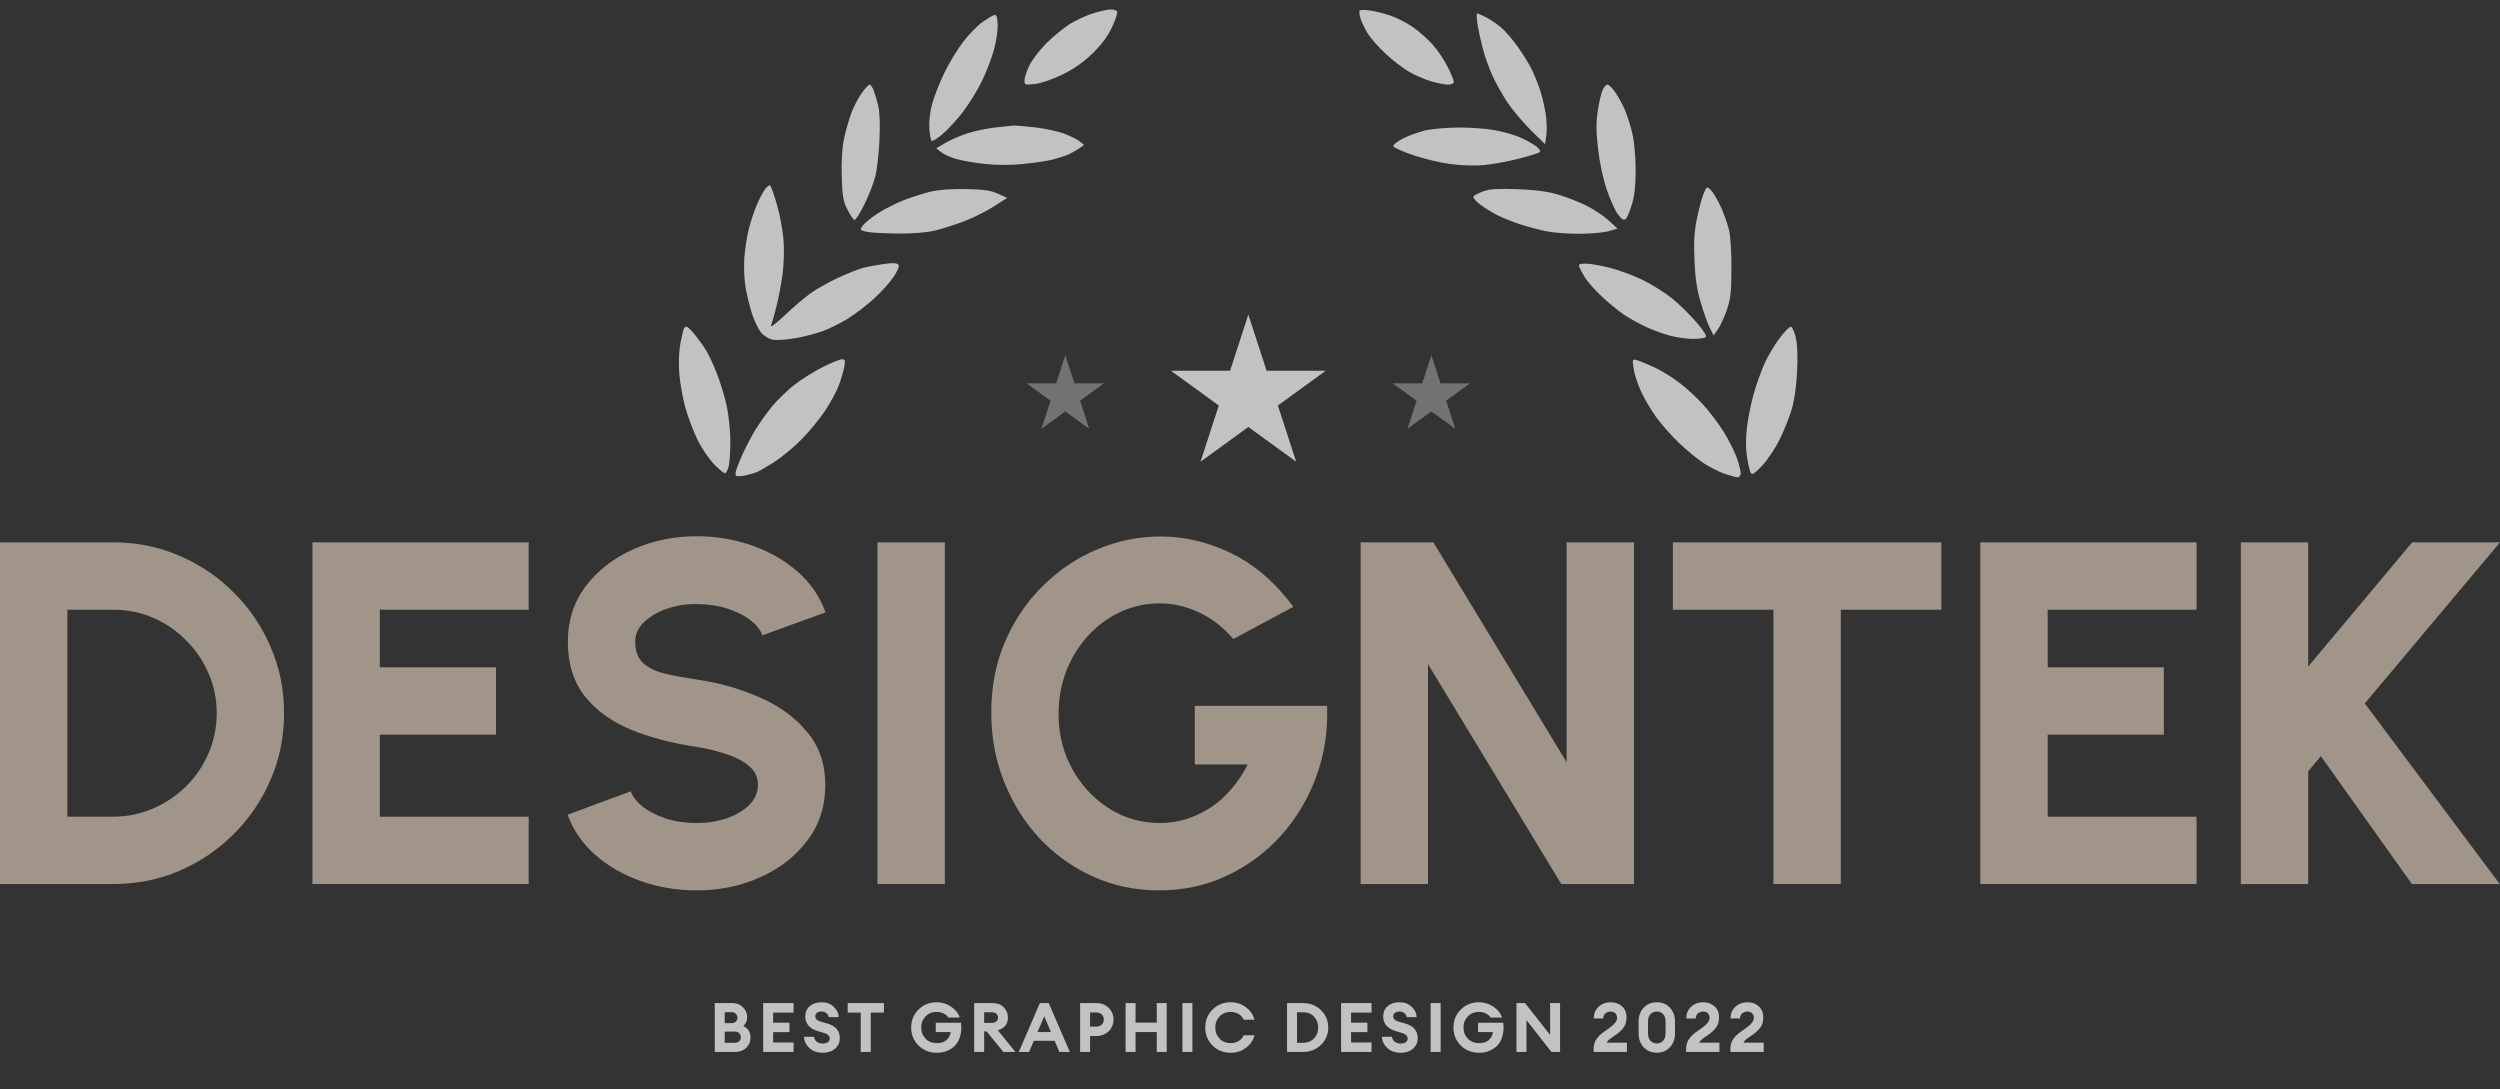
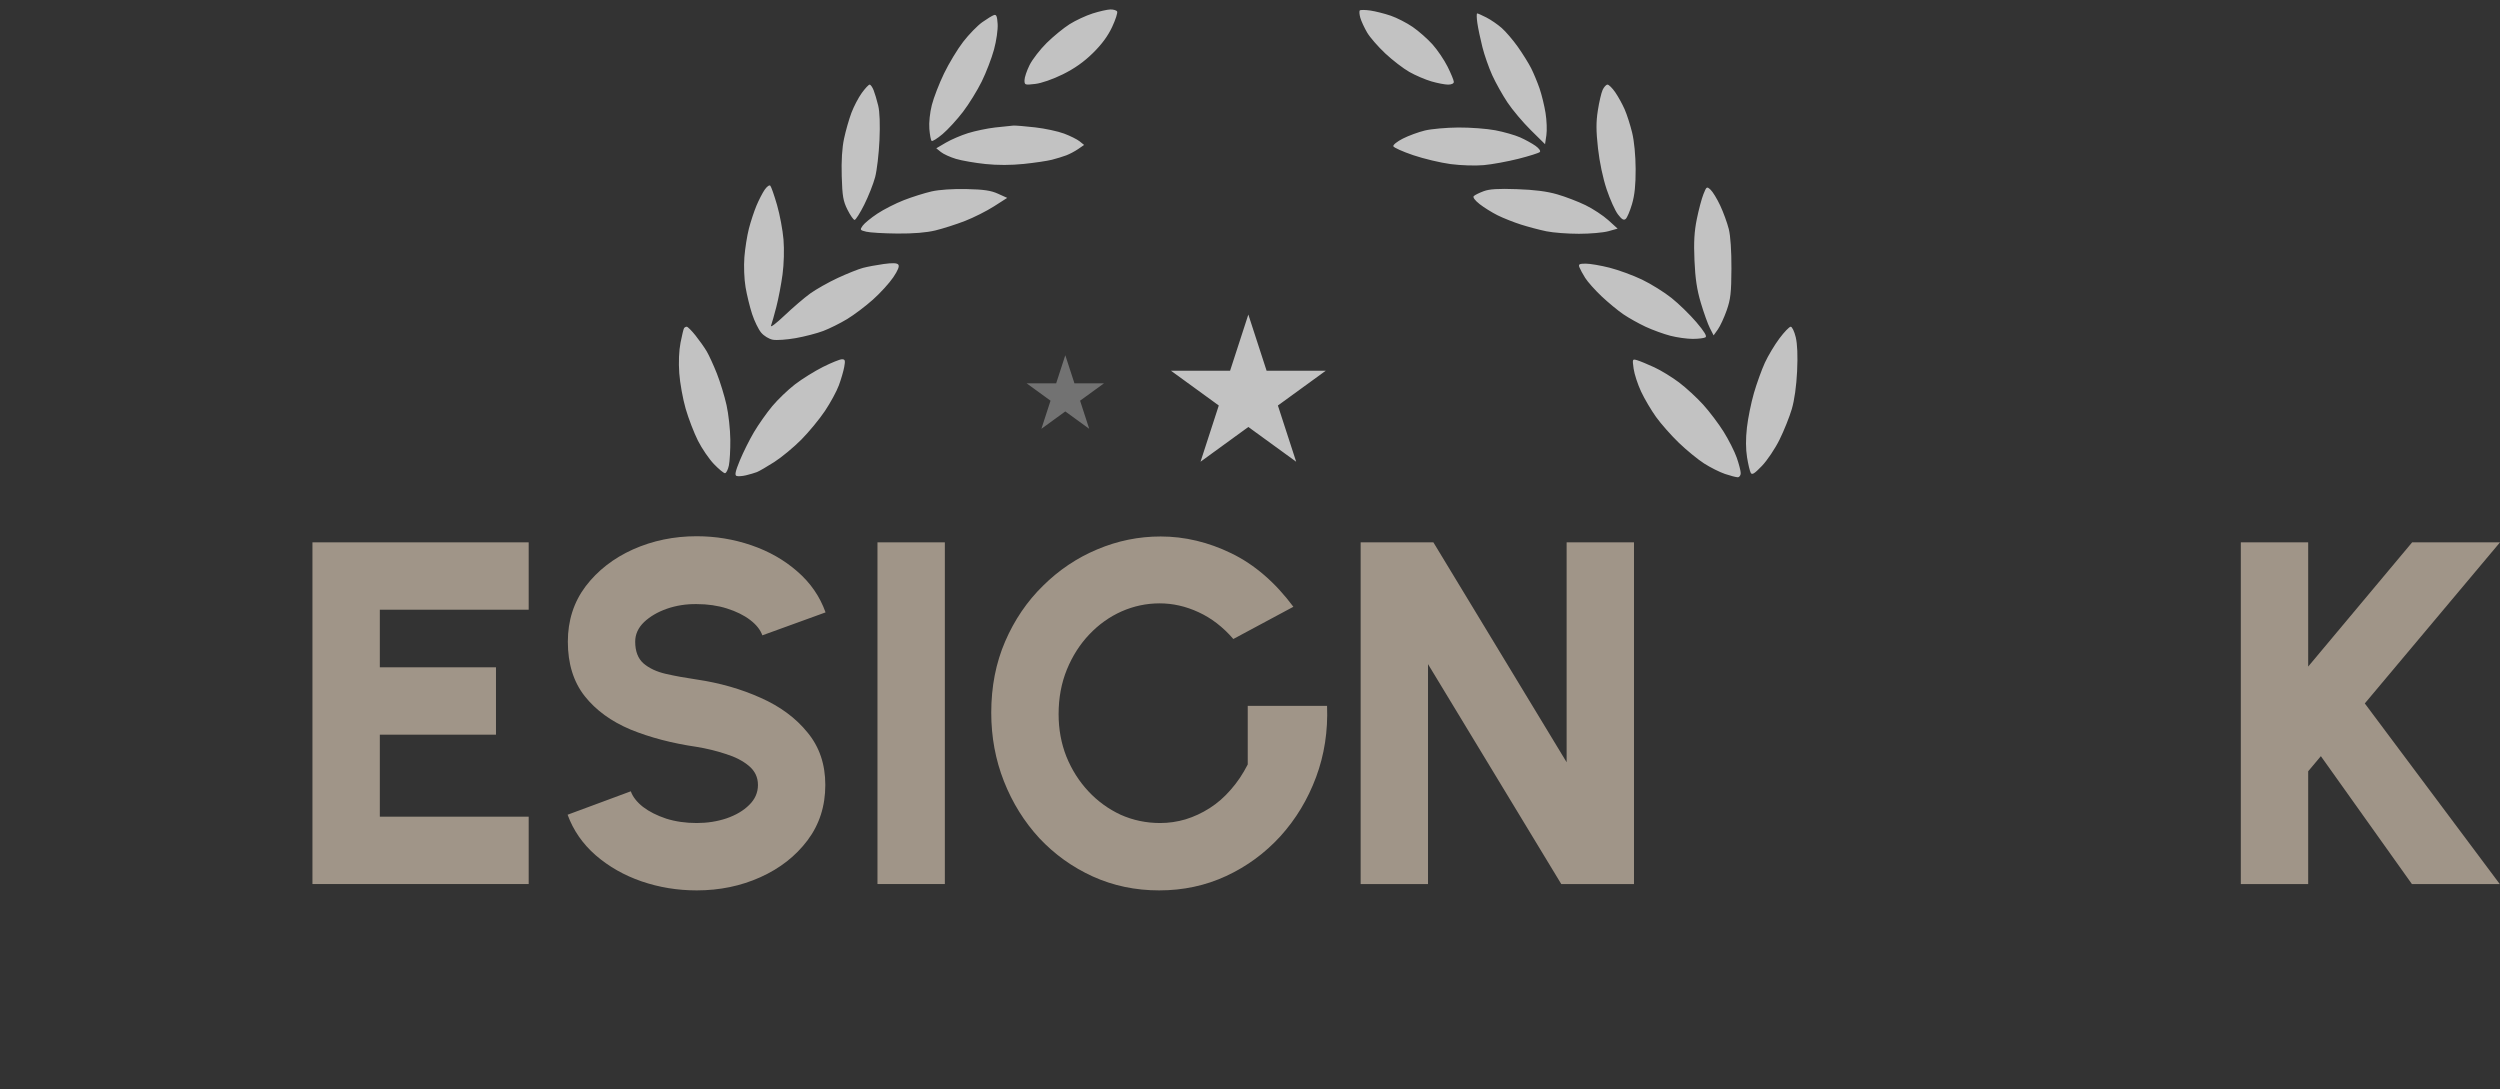
<svg xmlns="http://www.w3.org/2000/svg" width="218" height="95" viewBox="0 0 218 95" fill="none">
  <rect x="0" y="0" width="218" height="95" fill="#333333" stroke="none" />
  <g opacity="0.7">
    <path fill-rule="evenodd" clip-rule="evenodd" d="M95.28 1.173C94.694 1.359 93.788 1.782 93.267 2.111C92.744 2.441 91.847 3.176 91.272 3.743C90.697 4.311 90.026 5.178 89.781 5.669C89.536 6.159 89.336 6.756 89.336 6.995C89.336 7.413 89.368 7.424 90.268 7.319C90.821 7.255 91.799 6.914 92.678 6.481C93.695 5.978 94.511 5.402 95.293 4.635C96.069 3.875 96.606 3.147 96.979 2.35C97.279 1.707 97.475 1.099 97.413 0.998C97.35 0.897 97.085 0.819 96.823 0.825C96.56 0.83 95.865 0.987 95.28 1.173ZM118.575 0.911C118.515 0.97 118.536 1.259 118.62 1.553C118.704 1.846 118.972 2.426 119.215 2.84C119.458 3.255 120.172 4.075 120.8 4.664C121.43 5.253 122.372 5.977 122.895 6.273C123.418 6.57 124.28 6.94 124.81 7.096C125.34 7.251 125.998 7.378 126.274 7.378C126.573 7.378 126.774 7.283 126.774 7.141C126.774 7.01 126.529 6.415 126.232 5.819C125.934 5.222 125.339 4.344 124.909 3.866C124.479 3.388 123.705 2.707 123.188 2.351C122.672 1.996 121.81 1.554 121.274 1.369C120.736 1.185 119.934 0.982 119.49 0.918C119.046 0.855 118.633 0.852 118.575 0.911ZM86.675 1.313C86.529 1.36 86.067 1.641 85.65 1.938C85.233 2.235 84.487 3.002 83.992 3.642C83.497 4.282 82.745 5.525 82.322 6.403C81.898 7.281 81.418 8.518 81.257 9.152C81.086 9.822 80.995 10.696 81.039 11.237C81.081 11.749 81.168 12.221 81.233 12.286C81.298 12.351 81.731 12.083 82.195 11.69C82.658 11.298 83.458 10.426 83.971 9.754C84.486 9.082 85.22 7.893 85.605 7.112C85.99 6.332 86.472 5.077 86.677 4.323C86.888 3.544 87.025 2.581 86.995 2.09C86.953 1.417 86.882 1.246 86.675 1.313ZM128.825 2.012C128.893 2.476 129.091 3.421 129.266 4.113C129.44 4.805 129.827 5.908 130.125 6.564C130.422 7.22 131.023 8.291 131.458 8.943C131.894 9.595 132.809 10.678 133.49 11.351L134.728 12.573L134.844 11.794C134.907 11.366 134.875 10.491 134.771 9.851C134.669 9.211 134.433 8.249 134.25 7.714C134.065 7.179 133.735 6.385 133.517 5.951C133.297 5.516 132.773 4.675 132.352 4.08C131.931 3.486 131.299 2.748 130.949 2.441C130.599 2.133 129.998 1.721 129.614 1.525C129.231 1.33 128.868 1.169 128.811 1.169C128.752 1.169 128.758 1.549 128.825 2.012ZM75.149 8.107C74.859 8.507 74.452 9.286 74.244 9.836C74.037 10.387 73.748 11.397 73.603 12.08C73.428 12.9 73.359 14.013 73.399 15.361C73.45 17.108 73.522 17.53 73.901 18.289C74.145 18.776 74.424 19.176 74.521 19.176C74.619 19.176 74.998 18.577 75.364 17.845C75.729 17.113 76.156 16.036 76.311 15.45C76.466 14.865 76.637 13.412 76.69 12.223C76.751 10.849 76.711 9.748 76.579 9.207C76.466 8.738 76.286 8.135 76.18 7.866C76.073 7.598 75.917 7.378 75.832 7.378C75.746 7.378 75.439 7.706 75.149 8.107ZM139.748 7.843C139.632 8.098 139.445 8.902 139.332 9.631C139.172 10.653 139.176 11.406 139.345 12.936C139.48 14.143 139.775 15.541 140.1 16.512C140.394 17.388 140.836 18.37 141.083 18.694C141.42 19.136 141.588 19.235 141.759 19.093C141.885 18.989 142.133 18.406 142.311 17.798C142.543 17.009 142.634 16.132 142.628 14.741C142.622 13.551 142.503 12.311 142.322 11.564C142.158 10.891 141.863 9.973 141.665 9.524C141.467 9.076 141.1 8.41 140.846 8.044C140.594 7.678 140.291 7.378 140.174 7.378C140.056 7.378 139.865 7.587 139.748 7.843ZM86.764 11.118C86.081 11.198 85.026 11.418 84.42 11.607C83.813 11.795 82.94 12.17 82.48 12.44L81.644 12.93L82.048 13.257C82.27 13.437 82.863 13.707 83.366 13.857C83.869 14.007 85.019 14.207 85.921 14.301C86.995 14.413 88.156 14.41 89.281 14.294C90.226 14.196 91.324 14.033 91.721 13.932C92.117 13.831 92.681 13.658 92.974 13.548C93.267 13.438 93.737 13.189 94.02 12.994L94.534 12.639L94.145 12.325C93.932 12.152 93.32 11.848 92.787 11.648C92.253 11.448 91.119 11.205 90.266 11.107C89.413 11.009 88.556 10.939 88.361 10.951C88.165 10.963 87.447 11.038 86.764 11.118ZM124.249 11.38C123.69 11.515 122.827 11.832 122.331 12.084C121.833 12.335 121.459 12.637 121.497 12.754C121.536 12.871 122.319 13.222 123.239 13.534C124.158 13.845 125.625 14.194 126.498 14.309C127.397 14.427 128.651 14.466 129.391 14.399C130.109 14.334 131.466 14.085 132.406 13.847C133.347 13.608 134.187 13.343 134.273 13.256C134.365 13.165 134.205 12.938 133.893 12.716C133.596 12.505 132.991 12.172 132.547 11.976C132.103 11.779 131.134 11.503 130.394 11.361C129.654 11.22 128.198 11.111 127.157 11.119C126.117 11.127 124.809 11.244 124.249 11.38ZM66.679 16.545C66.489 16.821 66.167 17.446 65.963 17.934C65.759 18.422 65.462 19.321 65.304 19.933C65.146 20.545 64.969 21.669 64.91 22.429C64.85 23.214 64.894 24.345 65.012 25.042C65.126 25.718 65.384 26.773 65.584 27.386C65.785 27.999 66.141 28.729 66.375 29.007C66.616 29.293 67.057 29.562 67.39 29.624C67.714 29.685 68.612 29.622 69.387 29.485C70.161 29.348 71.241 29.067 71.786 28.86C72.332 28.654 73.27 28.187 73.873 27.822C74.475 27.457 75.489 26.692 76.126 26.121C76.764 25.551 77.559 24.678 77.893 24.181C78.302 23.574 78.446 23.211 78.332 23.074C78.213 22.93 77.841 22.915 77.063 23.021C76.458 23.104 75.639 23.257 75.242 23.362C74.846 23.468 73.856 23.863 73.044 24.242C72.231 24.621 71.153 25.23 70.649 25.594C70.144 25.959 69.139 26.82 68.416 27.506C67.693 28.193 67.161 28.596 67.233 28.401C67.306 28.205 67.516 27.465 67.699 26.754C67.883 26.044 68.126 24.77 68.238 23.924C68.358 23.026 68.392 21.765 68.322 20.897C68.256 20.078 68.001 18.717 67.757 17.873C67.513 17.028 67.248 16.271 67.169 16.191C67.089 16.11 66.869 16.269 66.679 16.545ZM148.54 16.931C148.386 17.314 148.126 18.29 147.963 19.099C147.739 20.205 147.688 21.105 147.758 22.712C147.826 24.297 147.971 25.259 148.316 26.42C148.573 27.282 148.927 28.271 149.105 28.616L149.427 29.245L149.796 28.727C149.999 28.442 150.346 27.693 150.567 27.063C150.906 26.093 150.97 25.536 150.981 23.433C150.988 21.886 150.901 20.582 150.75 19.974C150.616 19.437 150.28 18.515 150.003 17.923C149.726 17.332 149.346 16.71 149.159 16.541C148.831 16.245 148.808 16.259 148.54 16.931ZM81.229 16.693C80.625 16.831 79.543 17.172 78.824 17.451C78.106 17.729 77.061 18.261 76.504 18.631C75.946 19.001 75.37 19.475 75.224 19.683C74.971 20.044 74.986 20.07 75.538 20.205C75.857 20.284 77.076 20.355 78.247 20.365C79.665 20.376 80.776 20.285 81.572 20.092C82.229 19.933 83.387 19.562 84.144 19.268C84.902 18.974 86.041 18.401 86.675 17.994L87.828 17.256L87.03 16.894C86.409 16.612 85.798 16.521 84.279 16.487C83.08 16.46 81.905 16.54 81.229 16.693ZM129.369 16.675C128.99 16.816 128.605 17.007 128.514 17.098C128.411 17.202 128.602 17.465 129.024 17.798C129.396 18.091 130.1 18.53 130.588 18.773C131.076 19.016 131.995 19.381 132.628 19.583C133.263 19.785 134.261 20.049 134.847 20.169C135.432 20.29 136.709 20.387 137.685 20.386C138.661 20.386 139.819 20.284 140.259 20.16L141.057 19.936L140.244 19.199C139.797 18.795 138.904 18.206 138.259 17.892C137.615 17.578 136.504 17.152 135.789 16.946C134.89 16.686 133.811 16.547 132.273 16.495C130.62 16.438 129.881 16.484 129.369 16.675ZM137.722 23.3C137.786 23.471 138.012 23.89 138.227 24.232C138.44 24.573 139.085 25.296 139.658 25.838C140.232 26.379 141.083 27.083 141.548 27.401C142.014 27.719 142.892 28.21 143.499 28.494C144.108 28.776 145.081 29.131 145.662 29.28C146.244 29.431 147.122 29.552 147.614 29.551C148.106 29.549 148.604 29.488 148.72 29.413C148.866 29.321 148.615 28.907 147.922 28.093C147.366 27.441 146.393 26.492 145.758 25.985C145.124 25.478 143.966 24.757 143.186 24.383C142.405 24.009 141.135 23.543 140.362 23.346C139.591 23.15 138.655 22.99 138.283 22.99C137.714 22.99 137.625 23.039 137.722 23.3ZM59.645 28.622C59.6 28.695 59.464 29.26 59.343 29.877C59.205 30.579 59.164 31.579 59.232 32.547C59.293 33.399 59.544 34.793 59.791 35.645C60.038 36.498 60.52 37.75 60.862 38.429C61.203 39.107 61.828 40.022 62.25 40.462C62.671 40.902 63.106 41.262 63.216 41.262C63.326 41.262 63.479 40.963 63.557 40.597C63.635 40.231 63.692 39.213 63.684 38.335C63.676 37.457 63.527 36.1 63.353 35.319C63.178 34.538 62.799 33.301 62.51 32.569C62.22 31.838 61.817 30.959 61.614 30.618C61.41 30.276 60.972 29.658 60.64 29.243C60.308 28.828 59.967 28.489 59.882 28.489C59.797 28.489 59.69 28.549 59.645 28.622ZM155.167 29.509C154.747 30.07 154.175 31.025 153.896 31.632C153.618 32.239 153.189 33.426 152.944 34.27C152.699 35.115 152.424 36.472 152.332 37.285C152.222 38.246 152.226 39.151 152.341 39.868C152.439 40.474 152.584 41.088 152.665 41.232C152.78 41.437 152.987 41.308 153.644 40.623C154.103 40.145 154.793 39.115 155.177 38.335C155.563 37.554 156.043 36.357 156.244 35.674C156.474 34.893 156.646 33.667 156.708 32.371C156.772 31.021 156.731 29.997 156.587 29.4C156.467 28.899 156.27 28.489 156.149 28.489C156.03 28.489 155.587 28.948 155.167 29.509ZM71.762 31.997C71.028 32.366 69.929 33.051 69.319 33.52C68.71 33.989 67.818 34.845 67.338 35.422C66.858 35.998 66.145 37.009 65.754 37.669C65.363 38.328 64.808 39.44 64.519 40.14C64.124 41.099 64.052 41.435 64.224 41.501C64.35 41.55 64.722 41.525 65.052 41.446C65.381 41.367 65.809 41.241 66.005 41.165C66.2 41.089 66.88 40.694 67.518 40.287C68.154 39.88 69.215 39.002 69.875 38.336C70.534 37.67 71.463 36.543 71.938 35.832C72.414 35.121 72.959 34.117 73.15 33.599C73.341 33.081 73.552 32.359 73.618 31.993C73.721 31.424 73.692 31.328 73.417 31.328C73.24 31.328 72.495 31.629 71.762 31.997ZM142.451 32.145C142.516 32.618 142.809 33.517 143.102 34.143C143.394 34.769 143.983 35.769 144.41 36.364C144.838 36.96 145.734 37.975 146.404 38.619C147.074 39.263 148.062 40.072 148.6 40.416C149.138 40.761 149.959 41.172 150.424 41.33C150.89 41.487 151.388 41.617 151.53 41.617C151.674 41.617 151.791 41.455 151.791 41.258C151.791 41.06 151.634 40.453 151.444 39.909C151.252 39.365 150.739 38.349 150.304 37.652C149.868 36.954 149.065 35.89 148.518 35.287C147.971 34.684 147.028 33.814 146.419 33.354C145.812 32.894 144.836 32.297 144.25 32.027C143.665 31.757 142.994 31.48 142.76 31.411C142.341 31.289 142.335 31.302 142.451 32.145Z" fill="white" />
-     <path d="M0 77.088V47.292H9.874C11.931 47.292 13.854 47.682 15.641 48.463C17.443 49.229 19.025 50.3 20.387 51.676C21.763 53.038 22.834 54.62 23.601 56.422C24.381 58.21 24.771 60.133 24.771 62.19C24.771 64.248 24.381 66.177 23.601 67.979C22.834 69.767 21.763 71.349 20.387 72.725C19.025 74.087 17.443 75.159 15.641 75.939C13.854 76.705 11.931 77.088 9.874 77.088H0ZM5.874 71.214H9.874C11.094 71.214 12.244 70.98 13.322 70.512C14.414 70.044 15.379 69.398 16.216 68.575C17.053 67.752 17.706 66.794 18.174 65.702C18.656 64.609 18.897 63.439 18.897 62.19C18.897 60.942 18.656 59.778 18.174 58.7C17.706 57.607 17.053 56.65 16.216 55.827C15.393 54.989 14.435 54.337 13.343 53.868C12.265 53.4 11.109 53.166 9.874 53.166H5.874V71.214Z" fill="#CFBFAC" />
    <path d="M27.246 77.088V47.292H46.101V53.166H33.12V58.189H43.249V64.063H33.12V71.214H46.101V77.088H27.246Z" fill="#CFBFAC" />
    <path d="M60.752 77.642C59.078 77.642 57.475 77.379 55.943 76.854C54.425 76.329 53.091 75.57 51.942 74.577C50.807 73.584 49.991 72.406 49.495 71.044L55.006 69.001C55.177 69.483 55.531 69.937 56.07 70.363C56.609 70.774 57.283 71.115 58.092 71.385C58.901 71.64 59.787 71.768 60.752 71.768C61.674 71.768 62.54 71.633 63.348 71.363C64.171 71.079 64.831 70.689 65.328 70.193C65.838 69.696 66.094 69.114 66.094 68.447C66.094 67.781 65.831 67.227 65.306 66.787C64.781 66.347 64.107 66 63.285 65.745C62.462 65.475 61.618 65.269 60.752 65.127C58.61 64.815 56.688 64.311 54.985 63.616C53.297 62.907 51.963 61.935 50.984 60.7C50.005 59.452 49.516 57.87 49.516 55.954C49.516 54.11 50.034 52.499 51.069 51.123C52.119 49.747 53.495 48.675 55.198 47.909C56.914 47.143 58.766 46.76 60.752 46.76C62.398 46.76 63.987 47.023 65.519 47.547C67.051 48.072 68.385 48.832 69.52 49.825C70.669 50.818 71.492 52.01 71.989 53.4L66.477 55.401C66.306 54.919 65.952 54.472 65.413 54.06C64.874 53.649 64.2 53.315 63.391 53.06C62.582 52.804 61.703 52.677 60.752 52.677C59.844 52.663 58.979 52.797 58.156 53.081C57.347 53.365 56.68 53.755 56.156 54.252C55.645 54.748 55.389 55.316 55.389 55.954C55.389 56.791 55.631 57.423 56.113 57.849C56.609 58.274 57.262 58.579 58.071 58.764C58.88 58.948 59.773 59.111 60.752 59.253C62.767 59.551 64.625 60.083 66.328 60.849C68.03 61.601 69.392 62.609 70.414 63.872C71.449 65.12 71.967 66.645 71.967 68.447C71.967 70.292 71.449 71.902 70.414 73.279C69.378 74.655 68.009 75.726 66.306 76.492C64.604 77.259 62.753 77.642 60.752 77.642Z" fill="#CFBFAC" />
    <path d="M76.516 77.088V47.292H82.39V77.088H76.516Z" fill="#CFBFAC" />
-     <path d="M101.078 77.642C99.007 77.642 97.077 77.237 95.29 76.428C93.516 75.62 91.963 74.506 90.629 73.087C89.31 71.654 88.281 70.001 87.543 68.128C86.806 66.255 86.437 64.262 86.437 62.148C86.437 59.877 86.841 57.806 87.65 55.933C88.459 54.06 89.558 52.443 90.948 51.081C92.339 49.704 93.913 48.647 95.673 47.909C97.446 47.157 99.29 46.781 101.206 46.781C103.305 46.781 105.363 47.271 107.377 48.25C109.392 49.229 111.194 50.782 112.783 52.911L107.547 55.72C106.639 54.67 105.625 53.89 104.504 53.379C103.398 52.868 102.27 52.613 101.121 52.613C99.971 52.613 98.865 52.847 97.801 53.315C96.751 53.783 95.815 54.45 94.992 55.316C94.169 56.181 93.516 57.203 93.034 58.38C92.552 59.558 92.31 60.856 92.31 62.275C92.31 63.595 92.537 64.829 92.991 65.979C93.46 67.128 94.098 68.135 94.907 69.001C95.715 69.866 96.652 70.547 97.716 71.044C98.794 71.526 99.943 71.768 101.163 71.768C101.915 71.768 102.653 71.661 103.376 71.448C104.114 71.221 104.816 70.895 105.483 70.469C106.15 70.044 106.76 69.512 107.313 68.873C107.881 68.235 108.377 67.497 108.803 66.66H104.185V61.552H115.719C115.804 63.751 115.485 65.823 114.762 67.766C114.038 69.71 113.002 71.427 111.655 72.917C110.307 74.392 108.732 75.549 106.93 76.386C105.128 77.223 103.178 77.642 101.078 77.642Z" fill="#CFBFAC" />
+     <path d="M101.078 77.642C99.007 77.642 97.077 77.237 95.29 76.428C93.516 75.62 91.963 74.506 90.629 73.087C89.31 71.654 88.281 70.001 87.543 68.128C86.806 66.255 86.437 64.262 86.437 62.148C86.437 59.877 86.841 57.806 87.65 55.933C88.459 54.06 89.558 52.443 90.948 51.081C92.339 49.704 93.913 48.647 95.673 47.909C97.446 47.157 99.29 46.781 101.206 46.781C103.305 46.781 105.363 47.271 107.377 48.25C109.392 49.229 111.194 50.782 112.783 52.911L107.547 55.72C106.639 54.67 105.625 53.89 104.504 53.379C103.398 52.868 102.27 52.613 101.121 52.613C99.971 52.613 98.865 52.847 97.801 53.315C96.751 53.783 95.815 54.45 94.992 55.316C94.169 56.181 93.516 57.203 93.034 58.38C92.552 59.558 92.31 60.856 92.31 62.275C92.31 63.595 92.537 64.829 92.991 65.979C93.46 67.128 94.098 68.135 94.907 69.001C95.715 69.866 96.652 70.547 97.716 71.044C98.794 71.526 99.943 71.768 101.163 71.768C101.915 71.768 102.653 71.661 103.376 71.448C104.114 71.221 104.816 70.895 105.483 70.469C106.15 70.044 106.76 69.512 107.313 68.873C107.881 68.235 108.377 67.497 108.803 66.66V61.552H115.719C115.804 63.751 115.485 65.823 114.762 67.766C114.038 69.71 113.002 71.427 111.655 72.917C110.307 74.392 108.732 75.549 106.93 76.386C105.128 77.223 103.178 77.642 101.078 77.642Z" fill="#CFBFAC" />
    <path d="M118.649 77.088V47.292H124.991L136.61 66.468V47.292H142.484V77.088H136.142L124.523 57.912V77.088H118.649Z" fill="#CFBFAC" />
-     <path d="M169.284 47.292V53.166H160.516V77.088H154.643V53.166H145.875V47.292H169.284Z" fill="#CFBFAC" />
-     <path d="M172.684 77.088V47.292H191.539V53.166H178.558V58.189H188.687V64.063H178.558V71.214H191.539V77.088H172.684Z" fill="#CFBFAC" />
    <path d="M217.979 77.088H210.318L202.38 65.936L201.273 67.256V77.088H195.4V47.292H201.273V58.125L210.339 47.292H218L206.21 61.339L217.979 77.088Z" fill="#CFBFAC" />
-     <path d="M62.327 91.73V87.47H63.886C64.243 87.47 64.543 87.592 64.787 87.836C65.031 88.076 65.153 88.366 65.153 88.706C65.153 89.014 65.04 89.268 64.817 89.468C65.237 89.676 65.447 90.012 65.447 90.476C65.447 90.832 65.32 91.13 65.069 91.37C64.817 91.61 64.502 91.73 64.126 91.73H62.327ZM63.197 90.932H64.067C64.231 90.932 64.361 90.888 64.457 90.8C64.552 90.708 64.6 90.59 64.6 90.446C64.6 90.302 64.552 90.184 64.457 90.092C64.361 90 64.231 89.954 64.067 89.954H63.197V90.932ZM63.197 89.216H63.803C63.955 89.216 64.076 89.172 64.168 89.084C64.26 88.992 64.306 88.878 64.306 88.742C64.306 88.61 64.258 88.498 64.162 88.406C64.07 88.31 63.95 88.262 63.803 88.262H63.197V89.216ZM66.549 91.73V87.47H69.201V88.298H67.419V89.174H68.841V90.002H67.419V90.902H69.201V91.73H66.549ZM71.747 91.802C71.263 91.802 70.873 91.664 70.577 91.388C70.281 91.108 70.125 90.782 70.109 90.41H70.979C71.011 90.598 71.097 90.744 71.237 90.848C71.377 90.948 71.547 90.998 71.747 90.998C71.927 90.998 72.073 90.96 72.185 90.884C72.297 90.804 72.353 90.698 72.353 90.566C72.353 90.33 72.163 90.158 71.783 90.05L71.333 89.918C70.985 89.818 70.713 89.662 70.517 89.45C70.321 89.238 70.221 88.974 70.217 88.658C70.217 88.27 70.347 87.964 70.607 87.74C70.867 87.512 71.213 87.398 71.645 87.398C72.081 87.398 72.435 87.53 72.707 87.794C72.979 88.054 73.123 88.354 73.139 88.694H72.275C72.231 88.526 72.151 88.402 72.035 88.322C71.919 88.242 71.789 88.202 71.645 88.202C71.485 88.202 71.353 88.238 71.249 88.31C71.149 88.378 71.097 88.474 71.093 88.598C71.089 88.726 71.131 88.83 71.219 88.91C71.307 88.99 71.443 89.056 71.627 89.108L72.125 89.246C72.861 89.45 73.229 89.88 73.229 90.536C73.229 90.904 73.091 91.208 72.815 91.448C72.543 91.684 72.187 91.802 71.747 91.802ZM75.054 91.73V88.298H73.92V87.47H77.076V88.298H75.93V91.73H75.054ZM81.7 91.802C81.056 91.802 80.52 91.59 80.092 91.166C79.668 90.742 79.456 90.22 79.456 89.6C79.456 88.98 79.668 88.458 80.092 88.034C80.516 87.61 81.048 87.398 81.688 87.398C82.136 87.398 82.546 87.522 82.918 87.77C83.294 88.014 83.554 88.334 83.698 88.73H82.702C82.598 88.578 82.454 88.458 82.27 88.37C82.09 88.282 81.896 88.238 81.688 88.238C81.288 88.238 80.962 88.368 80.71 88.628C80.458 88.888 80.332 89.212 80.332 89.6C80.332 89.988 80.458 90.312 80.71 90.572C80.962 90.832 81.292 90.962 81.7 90.962C82.04 90.962 82.312 90.878 82.516 90.71C82.724 90.538 82.852 90.3 82.9 89.996H81.598V89.18H83.8C83.848 89.604 83.826 89.986 83.734 90.326C83.642 90.666 83.496 90.942 83.296 91.154C83.096 91.362 82.86 91.522 82.588 91.634C82.316 91.746 82.02 91.802 81.7 91.802ZM84.95 91.73V87.47H86.582C86.97 87.47 87.284 87.59 87.524 87.83C87.768 88.07 87.89 88.37 87.89 88.73C87.89 89.29 87.598 89.66 87.014 89.84L88.544 91.73H87.494L86.03 89.936H85.82V91.73H84.95ZM85.82 89.192H86.48C86.648 89.192 86.78 89.152 86.876 89.072C86.976 88.988 87.026 88.874 87.026 88.73C87.026 88.586 86.976 88.474 86.876 88.394C86.78 88.31 86.648 88.268 86.48 88.268H85.82V89.192ZM88.84 91.73L90.675 87.47H91.45L93.291 91.73H92.379L91.966 90.758H90.147L89.74 91.73H88.84ZM91.059 88.616L90.472 89.996H91.641L91.059 88.616ZM96.671 87.884C96.954 88.156 97.097 88.496 97.097 88.904C97.097 89.312 96.954 89.654 96.671 89.93C96.386 90.202 96.031 90.338 95.603 90.338H95.056V91.73H94.186V87.47H95.603C96.031 87.47 96.386 87.608 96.671 87.884ZM96.07 89.348C96.191 89.232 96.251 89.084 96.251 88.904C96.251 88.724 96.191 88.576 96.07 88.46C95.951 88.344 95.79 88.286 95.591 88.286H95.056V89.522H95.591C95.79 89.522 95.951 89.464 96.07 89.348ZM98.151 91.73V87.47H99.021V89.168H100.869V87.47H101.739V91.73H100.869V89.996H99.021V91.73H98.151ZM103.107 91.73V87.47H103.977V91.73H103.107ZM107.329 91.802C106.689 91.802 106.157 91.59 105.733 91.166C105.309 90.742 105.097 90.22 105.097 89.6C105.097 88.98 105.309 88.458 105.733 88.034C106.157 87.61 106.689 87.398 107.329 87.398C107.813 87.398 108.247 87.54 108.631 87.824C109.019 88.104 109.273 88.47 109.393 88.922H108.451C108.367 88.714 108.219 88.548 108.007 88.424C107.799 88.3 107.573 88.238 107.329 88.238C106.929 88.238 106.603 88.368 106.351 88.628C106.099 88.888 105.973 89.212 105.973 89.6C105.973 89.988 106.099 90.312 106.351 90.572C106.603 90.832 106.929 90.962 107.329 90.962C107.573 90.962 107.799 90.9 108.007 90.776C108.219 90.652 108.367 90.486 108.451 90.278H109.393C109.273 90.73 109.019 91.098 108.631 91.382C108.247 91.662 107.813 91.802 107.329 91.802ZM112.23 91.73V87.47H113.634C114.246 87.47 114.764 87.676 115.188 88.088C115.612 88.5 115.824 89.004 115.824 89.6C115.824 90.196 115.612 90.7 115.188 91.112C114.764 91.524 114.246 91.73 113.634 91.73H112.23ZM113.1 90.932H113.634C114.022 90.932 114.338 90.804 114.582 90.548C114.826 90.292 114.948 89.976 114.948 89.6C114.948 89.224 114.826 88.908 114.582 88.652C114.338 88.396 114.022 88.268 113.634 88.268H113.1V90.932ZM116.945 91.73V87.47H119.597V88.298H117.815V89.174H119.237V90.002H117.815V90.902H119.597V91.73H116.945ZM122.143 91.802C121.659 91.802 121.269 91.664 120.973 91.388C120.677 91.108 120.521 90.782 120.505 90.41H121.375C121.407 90.598 121.493 90.744 121.633 90.848C121.773 90.948 121.943 90.998 122.143 90.998C122.323 90.998 122.469 90.96 122.581 90.884C122.693 90.804 122.749 90.698 122.749 90.566C122.749 90.33 122.559 90.158 122.179 90.05L121.729 89.918C121.381 89.818 121.109 89.662 120.913 89.45C120.717 89.238 120.617 88.974 120.613 88.658C120.613 88.27 120.743 87.964 121.003 87.74C121.263 87.512 121.609 87.398 122.041 87.398C122.477 87.398 122.831 87.53 123.103 87.794C123.375 88.054 123.519 88.354 123.535 88.694H122.671C122.627 88.526 122.547 88.402 122.431 88.322C122.315 88.242 122.185 88.202 122.041 88.202C121.881 88.202 121.749 88.238 121.645 88.31C121.545 88.378 121.493 88.474 121.489 88.598C121.485 88.726 121.527 88.83 121.615 88.91C121.703 88.99 121.839 89.056 122.023 89.108L122.521 89.246C123.257 89.45 123.625 89.88 123.625 90.536C123.625 90.904 123.487 91.208 123.211 91.448C122.939 91.684 122.583 91.802 122.143 91.802ZM124.752 91.73V87.47H125.622V91.73H124.752ZM128.986 91.802C128.342 91.802 127.806 91.59 127.378 91.166C126.954 90.742 126.742 90.22 126.742 89.6C126.742 88.98 126.954 88.458 127.378 88.034C127.802 87.61 128.334 87.398 128.974 87.398C129.422 87.398 129.832 87.522 130.204 87.77C130.58 88.014 130.84 88.334 130.984 88.73H129.988C129.884 88.578 129.74 88.458 129.556 88.37C129.376 88.282 129.182 88.238 128.974 88.238C128.574 88.238 128.248 88.368 127.996 88.628C127.744 88.888 127.618 89.212 127.618 89.6C127.618 89.988 127.744 90.312 127.996 90.572C128.248 90.832 128.578 90.962 128.986 90.962C129.326 90.962 129.598 90.878 129.802 90.71C130.01 90.538 130.138 90.3 130.186 89.996H128.884V89.18H131.086C131.134 89.604 131.112 89.986 131.02 90.326C130.928 90.666 130.782 90.942 130.582 91.154C130.382 91.362 130.146 91.522 129.874 91.634C129.602 91.746 129.306 91.802 128.986 91.802ZM136.04 91.73H135.29L133.106 88.952V91.73H132.236V87.47H132.986L135.17 90.248V87.47H136.04V91.73ZM141.869 90.92V91.73H138.965V91.448C138.965 91.332 138.977 91.22 139.001 91.112C139.025 91.004 139.053 90.91 139.085 90.83C139.121 90.746 139.173 90.66 139.241 90.572C139.309 90.484 139.367 90.412 139.415 90.356C139.463 90.3 139.535 90.232 139.631 90.152C139.731 90.072 139.807 90.014 139.859 89.978C139.911 89.938 139.993 89.88 140.105 89.804C140.217 89.724 140.295 89.668 140.339 89.636C140.787 89.324 141.011 89.032 141.011 88.76C141.011 88.6 140.961 88.468 140.861 88.364C140.761 88.26 140.623 88.208 140.447 88.208C140.259 88.208 140.103 88.266 139.979 88.382C139.859 88.494 139.801 88.636 139.805 88.808H138.977C138.977 88.392 139.117 88.054 139.397 87.794C139.681 87.53 140.037 87.398 140.465 87.398C140.845 87.398 141.167 87.514 141.431 87.746C141.699 87.978 141.833 88.3 141.833 88.712C141.833 89.052 141.759 89.332 141.611 89.552C141.467 89.768 141.241 89.988 140.933 90.212C140.905 90.232 140.833 90.282 140.717 90.362C140.601 90.438 140.513 90.498 140.453 90.542C140.393 90.586 140.325 90.644 140.249 90.716C140.177 90.788 140.129 90.856 140.105 90.92H141.869ZM144.475 91.796C144.007 91.796 143.625 91.638 143.329 91.322C143.033 91.006 142.885 90.602 142.885 90.11V89.078C142.885 88.59 143.033 88.188 143.329 87.872C143.625 87.556 144.007 87.398 144.475 87.398C144.939 87.398 145.319 87.556 145.615 87.872C145.911 88.188 146.059 88.59 146.059 89.078V90.11C146.059 90.602 145.911 91.006 145.615 91.322C145.319 91.638 144.939 91.796 144.475 91.796ZM143.917 90.752C144.057 90.908 144.243 90.986 144.475 90.986C144.707 90.986 144.891 90.908 145.027 90.752C145.167 90.596 145.237 90.382 145.237 90.11V89.078C145.237 88.806 145.167 88.594 145.027 88.442C144.891 88.286 144.707 88.208 144.475 88.208C144.243 88.208 144.057 88.286 143.917 88.442C143.777 88.594 143.707 88.806 143.707 89.078V90.11C143.707 90.382 143.777 90.596 143.917 90.752ZM149.934 90.92V91.73H147.03V91.448C147.03 91.332 147.042 91.22 147.066 91.112C147.09 91.004 147.118 90.91 147.15 90.83C147.186 90.746 147.238 90.66 147.306 90.572C147.374 90.484 147.432 90.412 147.48 90.356C147.528 90.3 147.6 90.232 147.696 90.152C147.796 90.072 147.872 90.014 147.924 89.978C147.976 89.938 148.058 89.88 148.17 89.804C148.282 89.724 148.36 89.668 148.404 89.636C148.852 89.324 149.076 89.032 149.076 88.76C149.076 88.6 149.026 88.468 148.926 88.364C148.826 88.26 148.688 88.208 148.512 88.208C148.324 88.208 148.168 88.266 148.044 88.382C147.924 88.494 147.866 88.636 147.87 88.808H147.042C147.042 88.392 147.182 88.054 147.462 87.794C147.746 87.53 148.102 87.398 148.53 87.398C148.91 87.398 149.232 87.514 149.496 87.746C149.764 87.978 149.898 88.3 149.898 88.712C149.898 89.052 149.824 89.332 149.676 89.552C149.532 89.768 149.306 89.988 148.998 90.212C148.97 90.232 148.898 90.282 148.782 90.362C148.666 90.438 148.578 90.498 148.518 90.542C148.458 90.586 148.39 90.644 148.314 90.716C148.242 90.788 148.194 90.856 148.17 90.92H149.934ZM153.793 90.92V91.73H150.889V91.448C150.889 91.332 150.901 91.22 150.925 91.112C150.949 91.004 150.977 90.91 151.009 90.83C151.045 90.746 151.097 90.66 151.165 90.572C151.233 90.484 151.291 90.412 151.339 90.356C151.387 90.3 151.459 90.232 151.555 90.152C151.655 90.072 151.731 90.014 151.783 89.978C151.835 89.938 151.917 89.88 152.029 89.804C152.141 89.724 152.219 89.668 152.263 89.636C152.711 89.324 152.935 89.032 152.935 88.76C152.935 88.6 152.885 88.468 152.785 88.364C152.685 88.26 152.547 88.208 152.371 88.208C152.183 88.208 152.027 88.266 151.903 88.382C151.783 88.494 151.725 88.636 151.729 88.808H150.901C150.901 88.392 151.041 88.054 151.321 87.794C151.605 87.53 151.961 87.398 152.389 87.398C152.769 87.398 153.091 87.514 153.355 87.746C153.623 87.978 153.757 88.3 153.757 88.712C153.757 89.052 153.683 89.332 153.535 89.552C153.391 89.768 153.165 89.988 152.857 90.212C152.829 90.232 152.757 90.282 152.641 90.362C152.525 90.438 152.437 90.498 152.377 90.542C152.317 90.586 152.249 90.644 152.173 90.716C152.101 90.788 152.053 90.856 152.029 90.92H153.793Z" fill="white" />
    <path d="M108.855 27.428L110.448 32.33H115.602L111.432 35.36L113.025 40.262L108.855 37.232L104.686 40.262L106.278 35.36L102.109 32.33H107.263L108.855 27.428Z" fill="white" />
    <path opacity="0.44" d="M92.894 30.975L93.691 33.426H96.268L94.183 34.941L94.979 37.392L92.894 35.877L90.81 37.392L91.606 34.941L89.521 33.426H92.098L92.894 30.975Z" fill="white" />
-     <path opacity="0.44" d="M124.817 30.975L125.613 33.426H128.19L126.105 34.941L126.902 37.392L124.817 35.877L122.732 37.392L123.528 34.941L121.444 33.426H124.021L124.817 30.975Z" fill="white" />
  </g>
</svg>